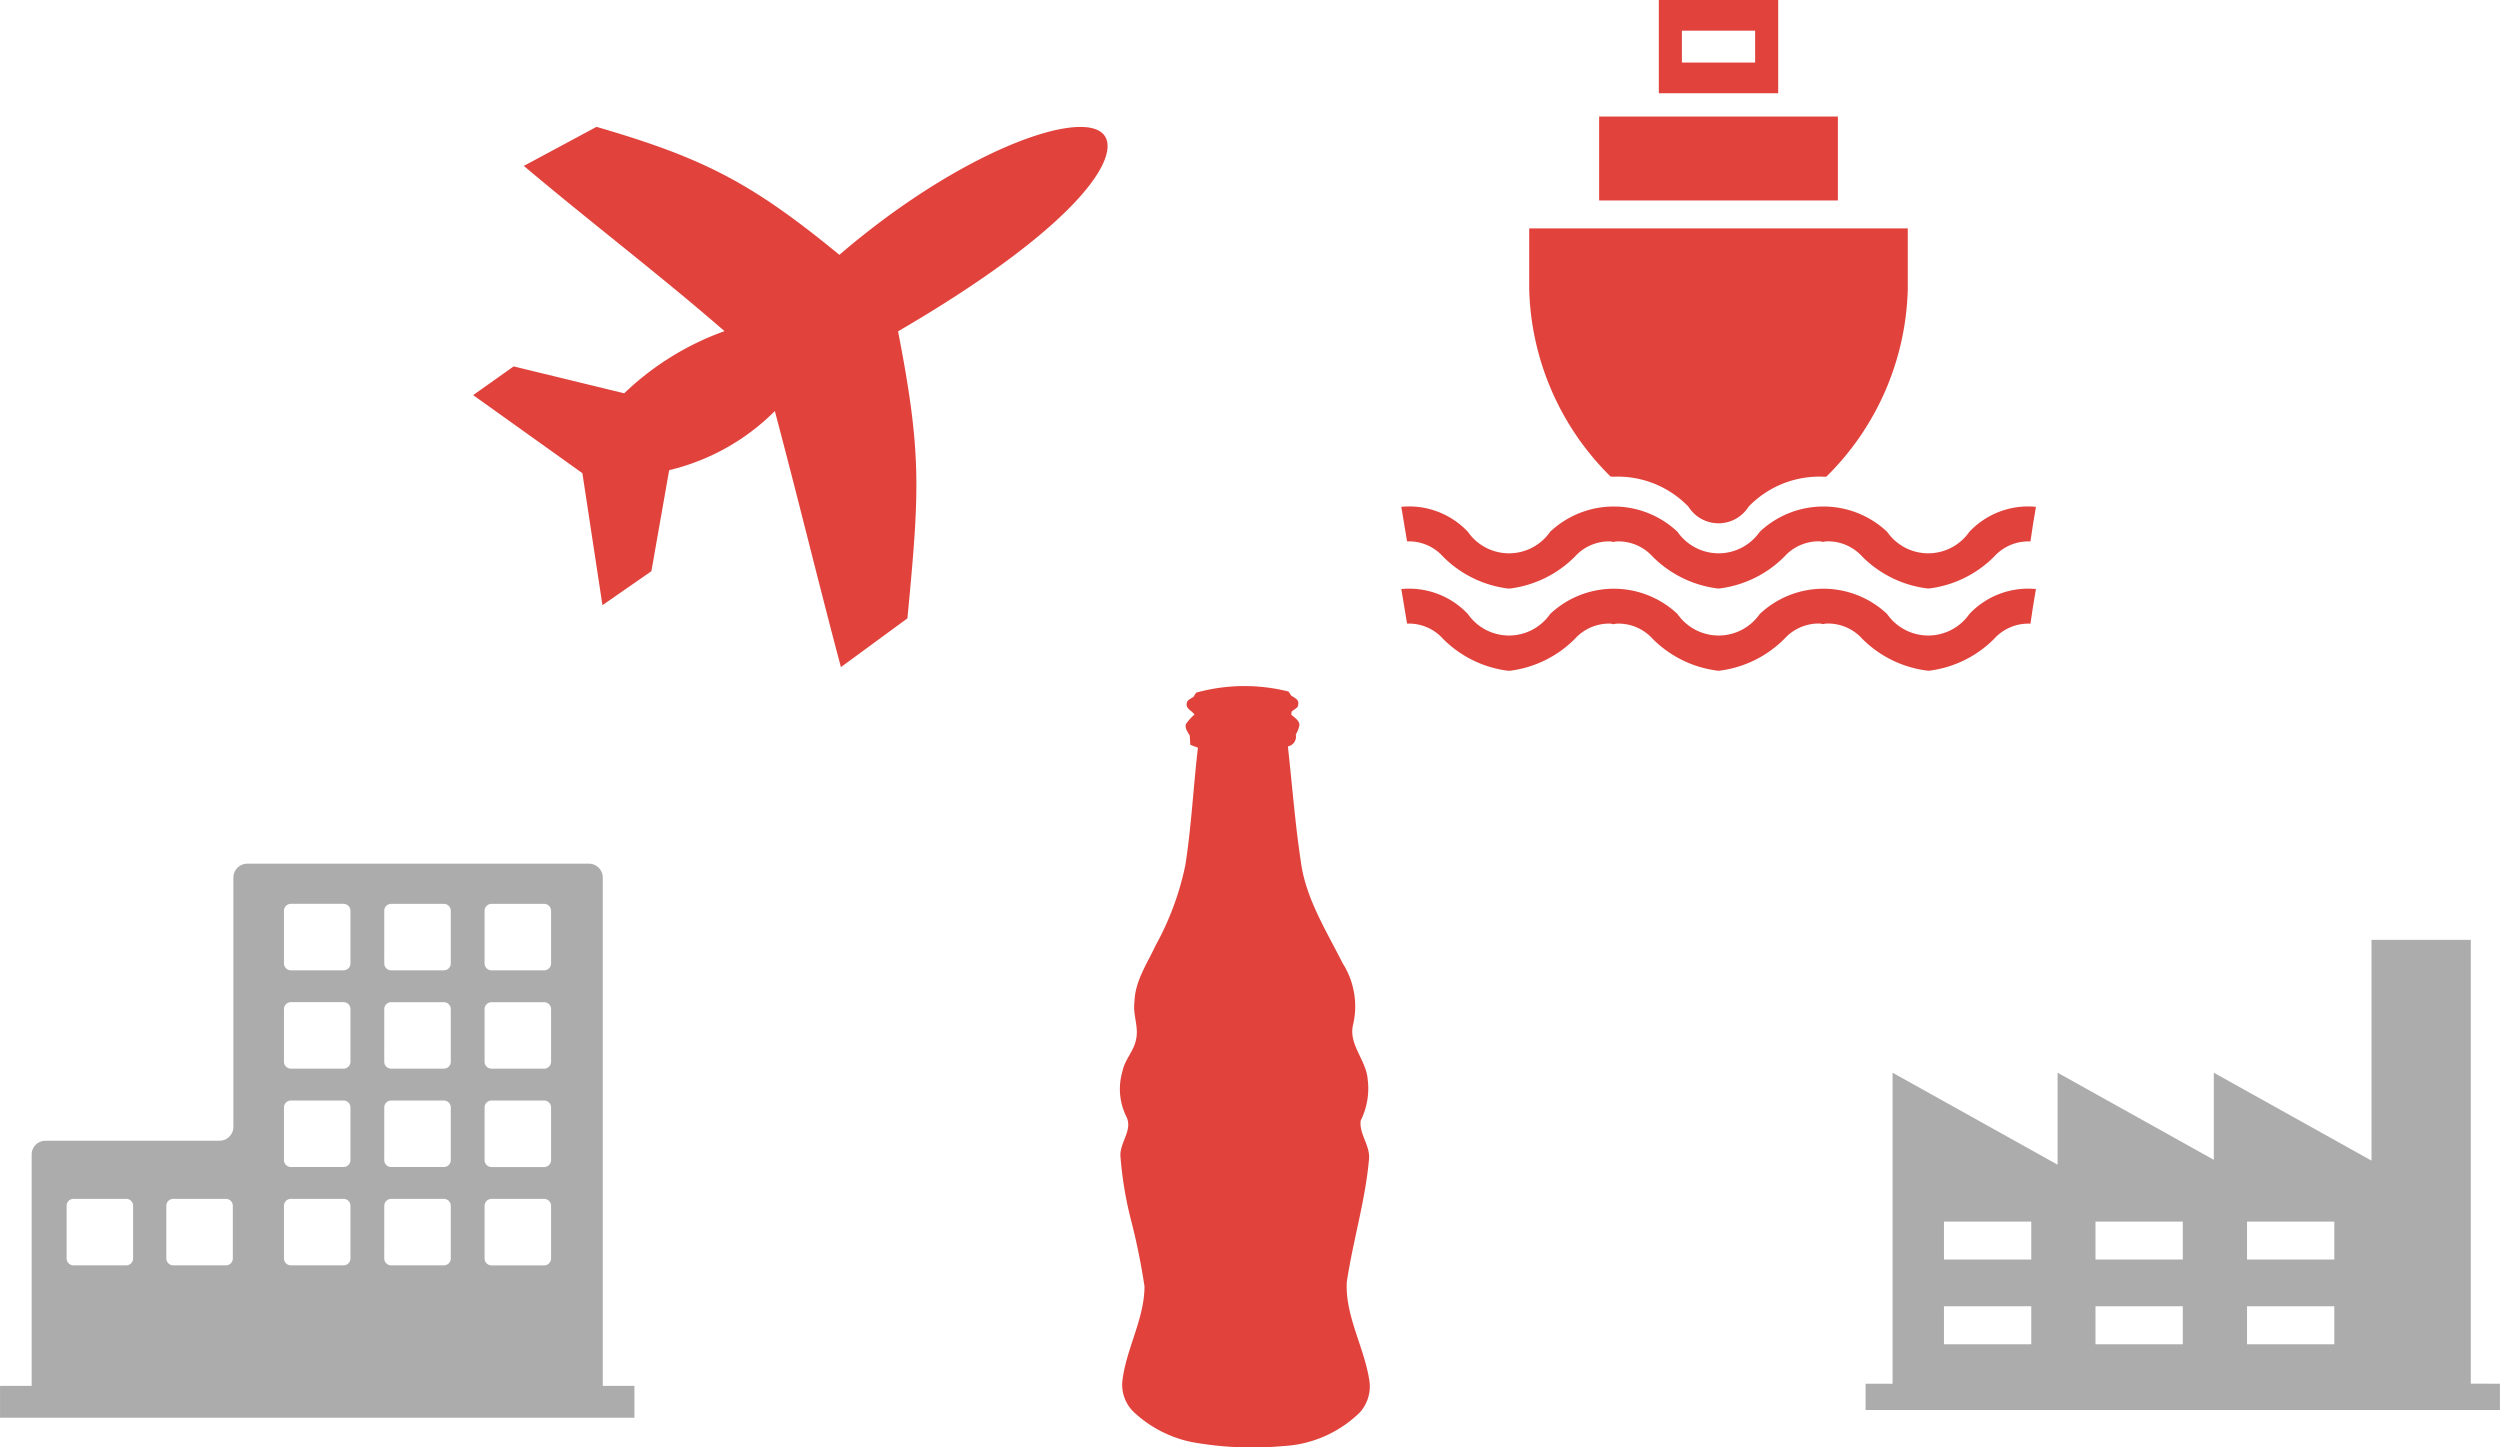
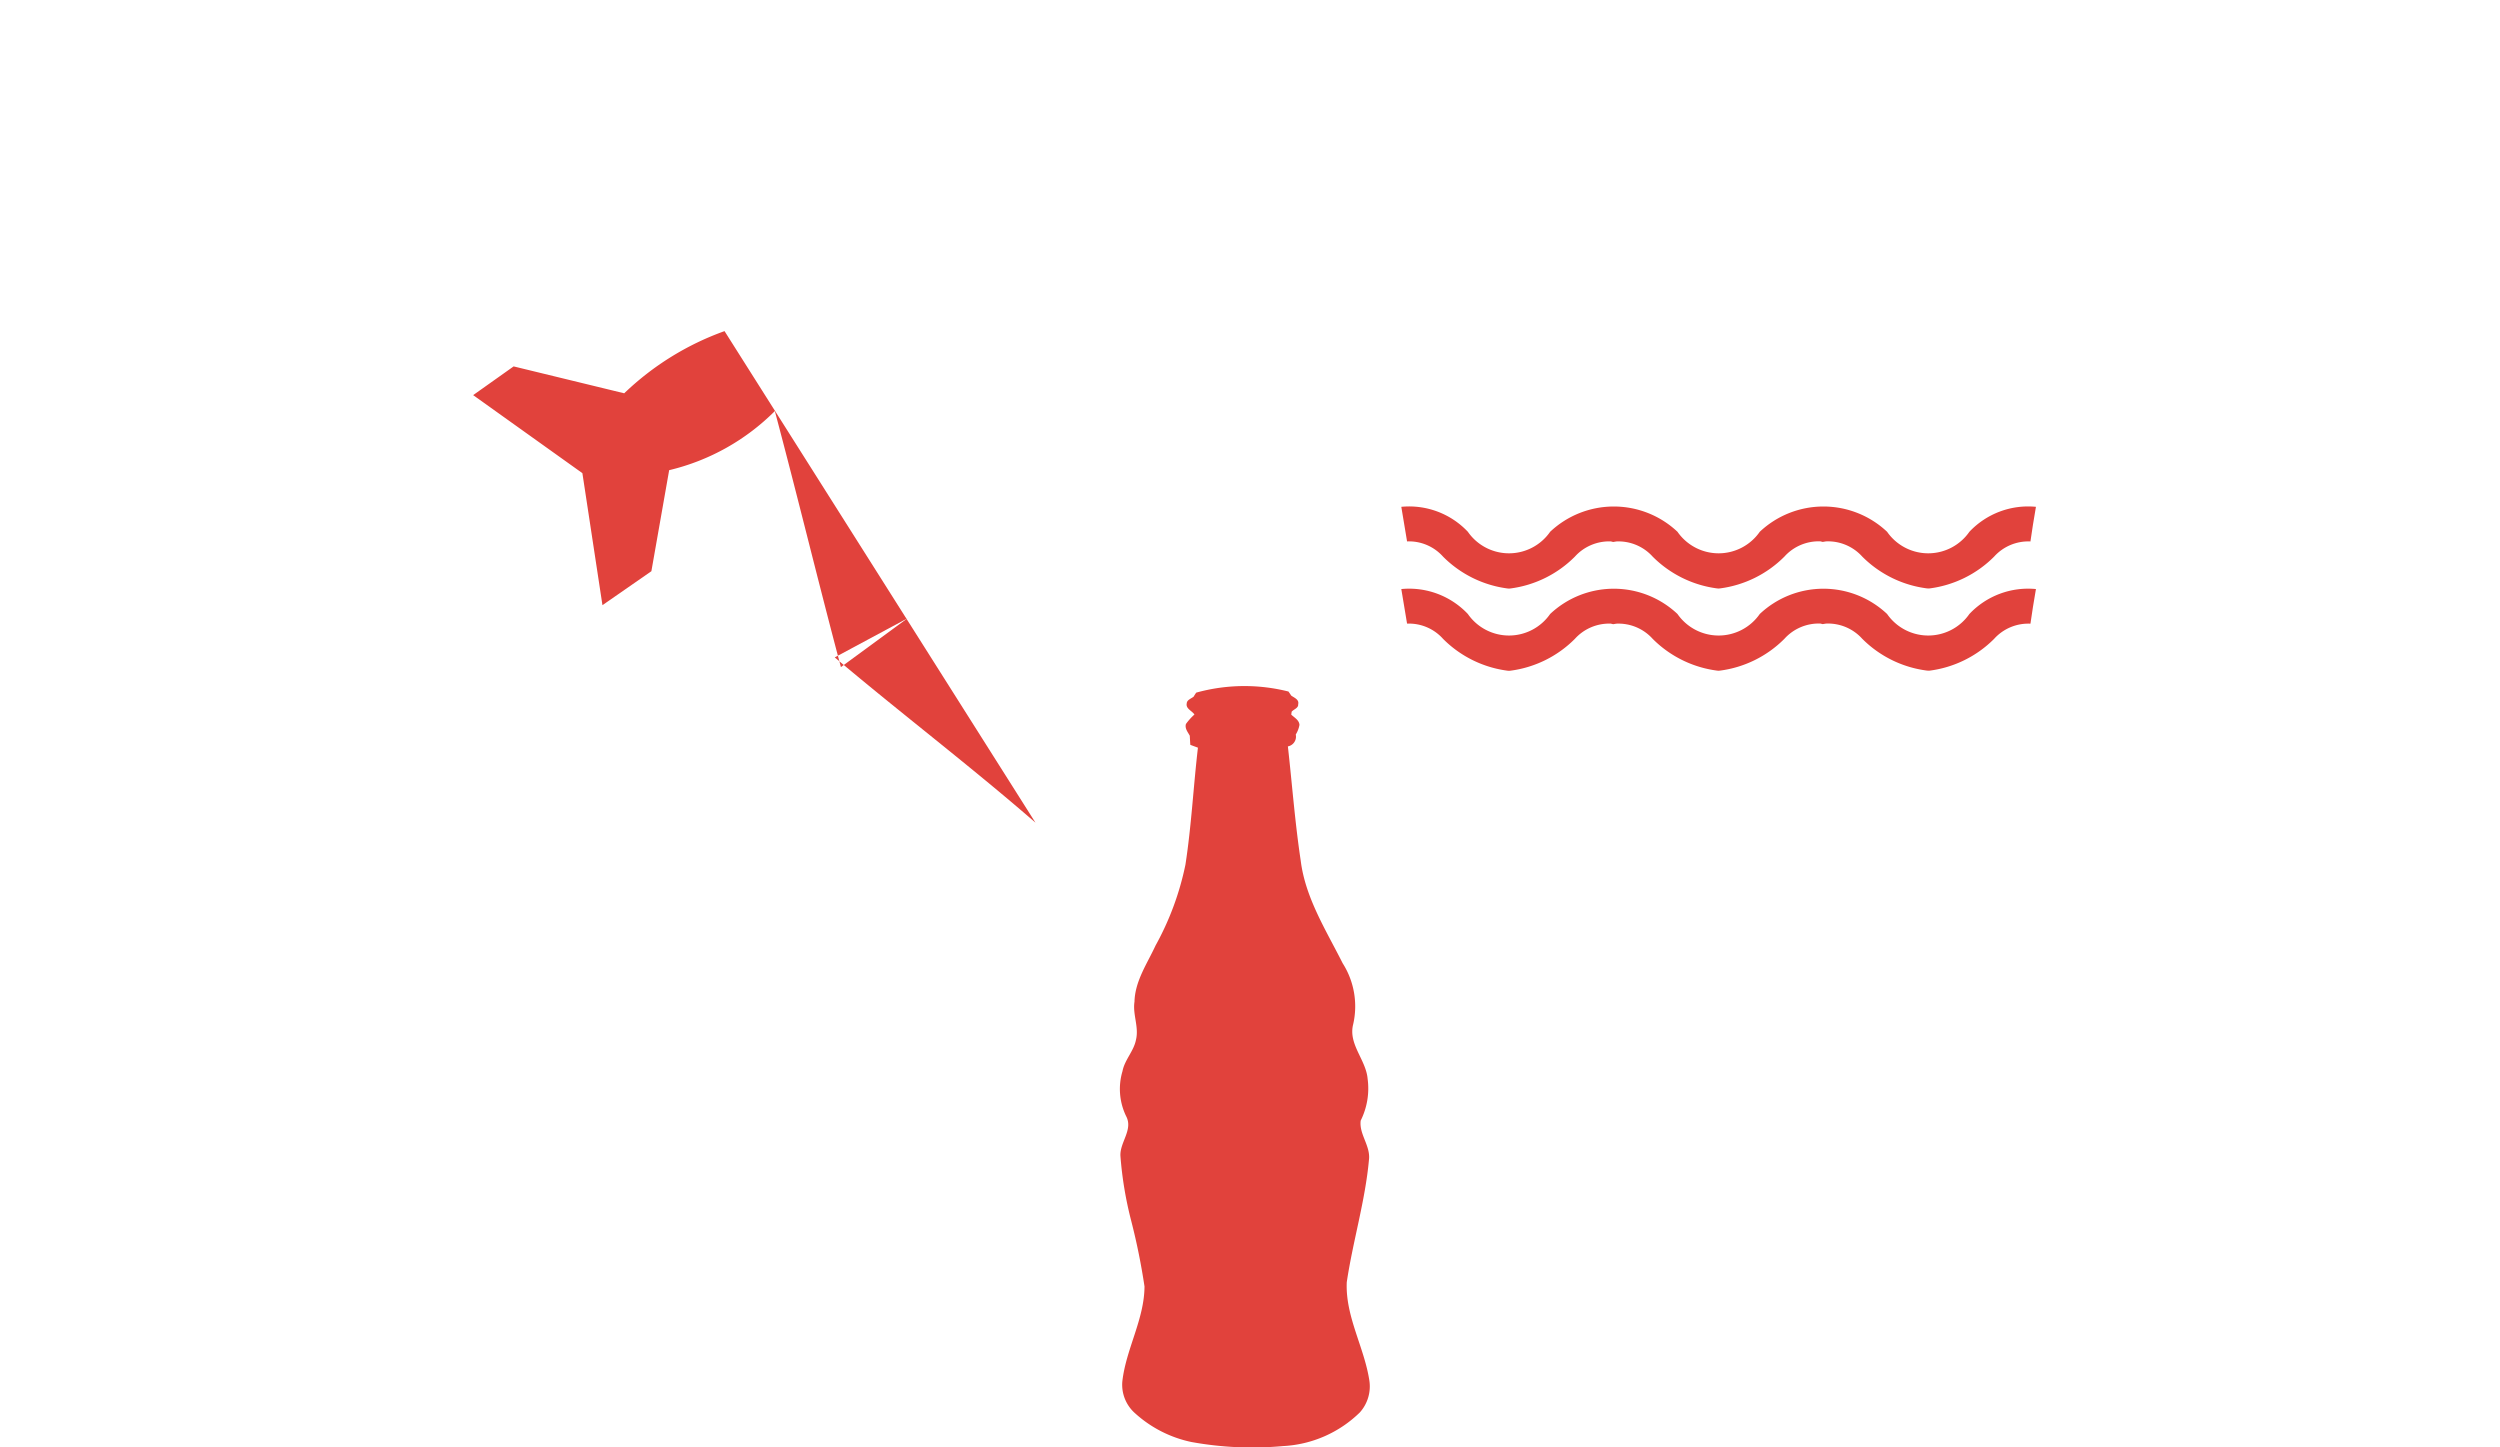
<svg xmlns="http://www.w3.org/2000/svg" width="164.095" height="95" viewBox="0 0 164.095 95">
  <g id="Group_9689" data-name="Group 9689" transform="translate(-722.126 -934.75)">
    <g id="Group_9682" data-name="Group 9682">
      <g id="Group_8328" data-name="Group 8328" transform="translate(814.103 934.75)">
        <g id="Group_8069" data-name="Group 8069" transform="translate(0 33.231)">
          <g id="Group_8067" data-name="Group 8067" transform="translate(0 0)">
            <path id="Path_10246" data-name="Path 10246" d="M420.348,874.713l-.088-.007a7.3,7.3,0,0,1-4.238-2.09,3.022,3.022,0,0,0-2.381-.993l-.209.035-.151-.038a3.03,3.03,0,0,0-2.363,1,7.3,7.3,0,0,1-4.237,2.09l-.088.007-.088-.007a7.3,7.3,0,0,1-4.238-2.09,3.022,3.022,0,0,0-2.381-.993l-.209.035-.151-.038a3.03,3.03,0,0,0-2.363,1,7.3,7.3,0,0,1-4.237,2.09l-.088.007-.088-.007a7.3,7.3,0,0,1-4.238-2.09,3,3,0,0,0-2.363-1l-.378-2.27a5.294,5.294,0,0,1,4.369,1.639,3.287,3.287,0,0,0,5.4,0,6.092,6.092,0,0,1,8.359,0,3.287,3.287,0,0,0,5.4,0,6.092,6.092,0,0,1,8.359,0,3.287,3.287,0,0,0,5.4,0,5.3,5.3,0,0,1,4.369-1.639l-.379,2.27.189-1.135-.171,1.138a3.022,3.022,0,0,0-2.381.993,7.3,7.3,0,0,1-4.237,2.09Z" transform="translate(-385.769 -869.318)" fill="#e1423c" />
          </g>
          <g id="Group_8068" data-name="Group 8068" transform="translate(0 5.395)">
            <path id="Path_10247" data-name="Path 10247" d="M420.348,956.131l-.088-.007a7.3,7.3,0,0,1-4.238-2.09,3.022,3.022,0,0,0-2.381-.993l-.209.035-.151-.037a3.031,3.031,0,0,0-2.363,1,7.3,7.3,0,0,1-4.237,2.09l-.088.007-.088-.007a7.3,7.3,0,0,1-4.238-2.09,3.021,3.021,0,0,0-2.381-.993l-.209.035-.151-.037a3.031,3.031,0,0,0-2.363,1,7.3,7.3,0,0,1-4.237,2.09l-.088.007-.088-.007a7.3,7.3,0,0,1-4.238-2.09,3,3,0,0,0-2.363-1l-.378-2.27a5.3,5.3,0,0,1,4.369,1.638,3.287,3.287,0,0,0,5.4,0,6.093,6.093,0,0,1,8.359,0,3.287,3.287,0,0,0,5.4,0,6.093,6.093,0,0,1,8.359,0,3.287,3.287,0,0,0,5.4,0,5.3,5.3,0,0,1,4.369-1.638l-.379,2.27.189-1.135-.171,1.138a3.022,3.022,0,0,0-2.381.993,7.3,7.3,0,0,1-4.237,2.09Z" transform="translate(-385.769 -950.736)" fill="#e1423c" />
          </g>
        </g>
        <g id="Group_8071" data-name="Group 8071" transform="translate(8.397 0)">
          <g id="Group_8070" data-name="Group 8070" transform="translate(4.59 0)">
-             <path id="Path_10248" data-name="Path 10248" d="M597.426,488.79v-5.508H581.755v5.508h15.671Z" transform="translate(-581.755 -475.632)" fill="#e1423c" />
-             <path id="Path_10249" data-name="Path 10249" d="M648.714,367.846h-7.836v6.12h7.836Zm-1.514,4.106h-4.808v-2.093H647.2Z" transform="translate(-636.96 -367.846)" fill="#e1423c" />
-           </g>
-           <path id="Path_10250" data-name="Path 10250" d="M518.037,610.4c.09-.005.2-.009.319-.009a6.459,6.459,0,0,1,4.585,1.972,2.329,2.329,0,0,0,3.947,0,6.46,6.46,0,0,1,4.586-1.972c.122,0,.229,0,.319.009.057,0,.132,0,.2-.006a17.9,17.9,0,0,0,5.345-12.312V594.1H512.489v3.978a17.905,17.905,0,0,0,5.345,12.312C517.9,610.391,517.98,610.392,518.037,610.4Z" transform="translate(-512.489 -579.107)" fill="#e1423c" />
+             </g>
        </g>
      </g>
      <path id="Path_10415" data-name="Path 10415" d="M199.243,370.021a11.81,11.81,0,0,1,6.057-.073c.046.065.137.2.183.269.2.141.532.26.453.567.027.25-.288.327-.427.487-.007.049-.02.143-.026.194.21.2.516.354.538.673a1.791,1.791,0,0,1-.243.632.651.651,0,0,1-.517.779c.28,2.5.466,5,.841,7.488.3,2.445,1.664,4.574,2.753,6.743a5.272,5.272,0,0,1,.69,4.017c-.329,1.308.846,2.322.95,3.572a4.72,4.72,0,0,1-.455,2.742c-.116.891.654,1.658.543,2.572-.247,2.714-1.057,5.344-1.457,8.035-.1,2.246,1.146,4.261,1.481,6.443a2.559,2.559,0,0,1-.618,2.1,7.772,7.772,0,0,1-5.035,2.213,22.257,22.257,0,0,1-6.028-.267,7.926,7.926,0,0,1-3.686-1.878,2.494,2.494,0,0,1-.845-2.1c.24-2.129,1.444-4.071,1.455-6.232a42.818,42.818,0,0,0-.868-4.289,24.337,24.337,0,0,1-.713-4.285c-.041-.894.847-1.717.376-2.6a4.089,4.089,0,0,1-.239-2.958c.143-.749.747-1.317.887-2.069.2-.833-.229-1.654-.1-2.491.032-1.349.831-2.493,1.38-3.682a18.708,18.708,0,0,0,1.964-5.313c.392-2.548.522-5.121.82-7.677l-.5-.186c-.014-.2-.023-.4-.035-.6-.129-.239-.34-.48-.252-.77a3.876,3.876,0,0,1,.558-.621c-.161-.245-.58-.381-.506-.727.01-.24.3-.316.456-.448C199.114,370.213,199.2,370.084,199.243,370.021Z" transform="translate(601.399 610.193)" fill="#e1423c" />
      <g id="Group_8329" data-name="Group 8329" transform="translate(722.126 991.441)">
-         <path id="Path_10253" data-name="Path 10253" d="M945.178,655.64V622.273a.912.912,0,0,0-.909-.909H921.842a.912.912,0,0,0-.91.909v16.365a.912.912,0,0,1-.909.909H908.6a.912.912,0,0,0-.909.909V655.64h-2.076v2.091h41.641V655.64Zm-7.758-31.185a.456.456,0,0,1,.454-.455h3.455a.456.456,0,0,1,.455.455v3.455a.456.456,0,0,1-.455.455h-3.455a.456.456,0,0,1-.454-.455Zm0,6.455a.456.456,0,0,1,.454-.455h3.455a.456.456,0,0,1,.455.455v3.455a.456.456,0,0,1-.455.454h-3.455a.456.456,0,0,1-.454-.454Zm0,6.455a.456.456,0,0,1,.454-.455h3.455a.456.456,0,0,1,.455.455v3.455a.456.456,0,0,1-.455.455h-3.455a.456.456,0,0,1-.454-.455Zm0,6.455a.456.456,0,0,1,.454-.455h3.455a.456.456,0,0,1,.455.455v3.455a.456.456,0,0,1-.455.455h-3.455a.456.456,0,0,1-.454-.455Zm-6.584-19.366a.456.456,0,0,1,.455-.455h3.455a.456.456,0,0,1,.455.455v3.455a.456.456,0,0,1-.455.455H931.29a.456.456,0,0,1-.455-.455Zm0,6.455a.456.456,0,0,1,.455-.455h3.455a.456.456,0,0,1,.455.455v3.455a.456.456,0,0,1-.455.454H931.29a.456.456,0,0,1-.455-.454Zm0,6.455a.456.456,0,0,1,.455-.455h3.455a.456.456,0,0,1,.455.455v3.455a.456.456,0,0,1-.455.455H931.29a.456.456,0,0,1-.455-.455Zm0,6.455a.456.456,0,0,1,.455-.455h3.455a.456.456,0,0,1,.455.455v3.455a.456.456,0,0,1-.455.455H931.29a.456.456,0,0,1-.455-.455Zm-6.584-19.366a.456.456,0,0,1,.455-.455h3.455a.456.456,0,0,1,.454.455v3.455a.456.456,0,0,1-.454.455h-3.455a.456.456,0,0,1-.455-.455Zm0,6.455a.456.456,0,0,1,.455-.455h3.455a.456.456,0,0,1,.454.455v3.455a.456.456,0,0,1-.454.454h-3.455a.456.456,0,0,1-.455-.454Zm0,6.455a.456.456,0,0,1,.455-.455h3.455a.456.456,0,0,1,.454.455v3.455a.456.456,0,0,1-.454.455h-3.455a.456.456,0,0,1-.455-.455Zm0,6.455a.456.456,0,0,1,.455-.455h3.455a.456.456,0,0,1,.454.455v3.455a.456.456,0,0,1-.454.455h-3.455a.456.456,0,0,1-.455-.455Zm-7.721,0a.456.456,0,0,1,.455-.455h3.455a.456.456,0,0,1,.454.455v3.455a.456.456,0,0,1-.454.455h-3.455a.456.456,0,0,1-.455-.455Zm-6.546,0a.456.456,0,0,1,.455-.455h3.455a.456.456,0,0,1,.455.455v3.455a.456.456,0,0,1-.455.455h-3.455a.456.456,0,0,1-.455-.455Z" transform="translate(-905.613 -621.364)" fill="#acacac" />
-       </g>
-       <path id="Path_10416" data-name="Path 10416" d="M516.488,403.831V374.7h-6.517v14.492l-10.351-5.771v5.717l-10.255-5.717v6.038l-10.83-6.038v20.414h-1.771v1.725H518.4v-1.725Zm-28.85-2.588h-5.73v-2.492h5.73Zm0-5.559h-5.73v-2.492h5.73Zm9.946,5.559h-5.73v-2.492h5.73Zm0-5.559h-5.73v-2.492h5.73Zm9.946,5.559H501.8v-2.492h5.73Zm0-5.559H501.8v-2.492h5.73Z" transform="translate(367.816 621.74)" fill="#acacac" />
-       <path id="Path_10417" data-name="Path 10417" d="M256.246,187.377a18.534,18.534,0,0,0-6.585,4.081l-7.258-1.765-2.657,1.885,7.17,5.122q.659,4.333,1.317,8.665l3.212-2.229,1.167-6.632a14.59,14.59,0,0,0,6.936-3.879c1.5,5.633,2.839,11.172,4.337,16.805l4.366-3.2c.788-8.324.963-10.737-.615-18.839,11.776-6.866,14.622-11.4,13.541-12.861-1.364-1.847-9.374.956-17.392,7.839-5.786-4.752-8.93-6.357-15.942-8.4l-4.77,2.563c4.288,3.624,8.937,7.163,13.174,10.848Z" transform="translate(513.437 769.107)" fill="#e1423c" fill-rule="evenodd" />
+         </g>
+       <path id="Path_10417" data-name="Path 10417" d="M256.246,187.377a18.534,18.534,0,0,0-6.585,4.081l-7.258-1.765-2.657,1.885,7.17,5.122q.659,4.333,1.317,8.665l3.212-2.229,1.167-6.632a14.59,14.59,0,0,0,6.936-3.879c1.5,5.633,2.839,11.172,4.337,16.805l4.366-3.2l-4.77,2.563c4.288,3.624,8.937,7.163,13.174,10.848Z" transform="translate(513.437 769.107)" fill="#e1423c" fill-rule="evenodd" />
    </g>
  </g>
</svg>